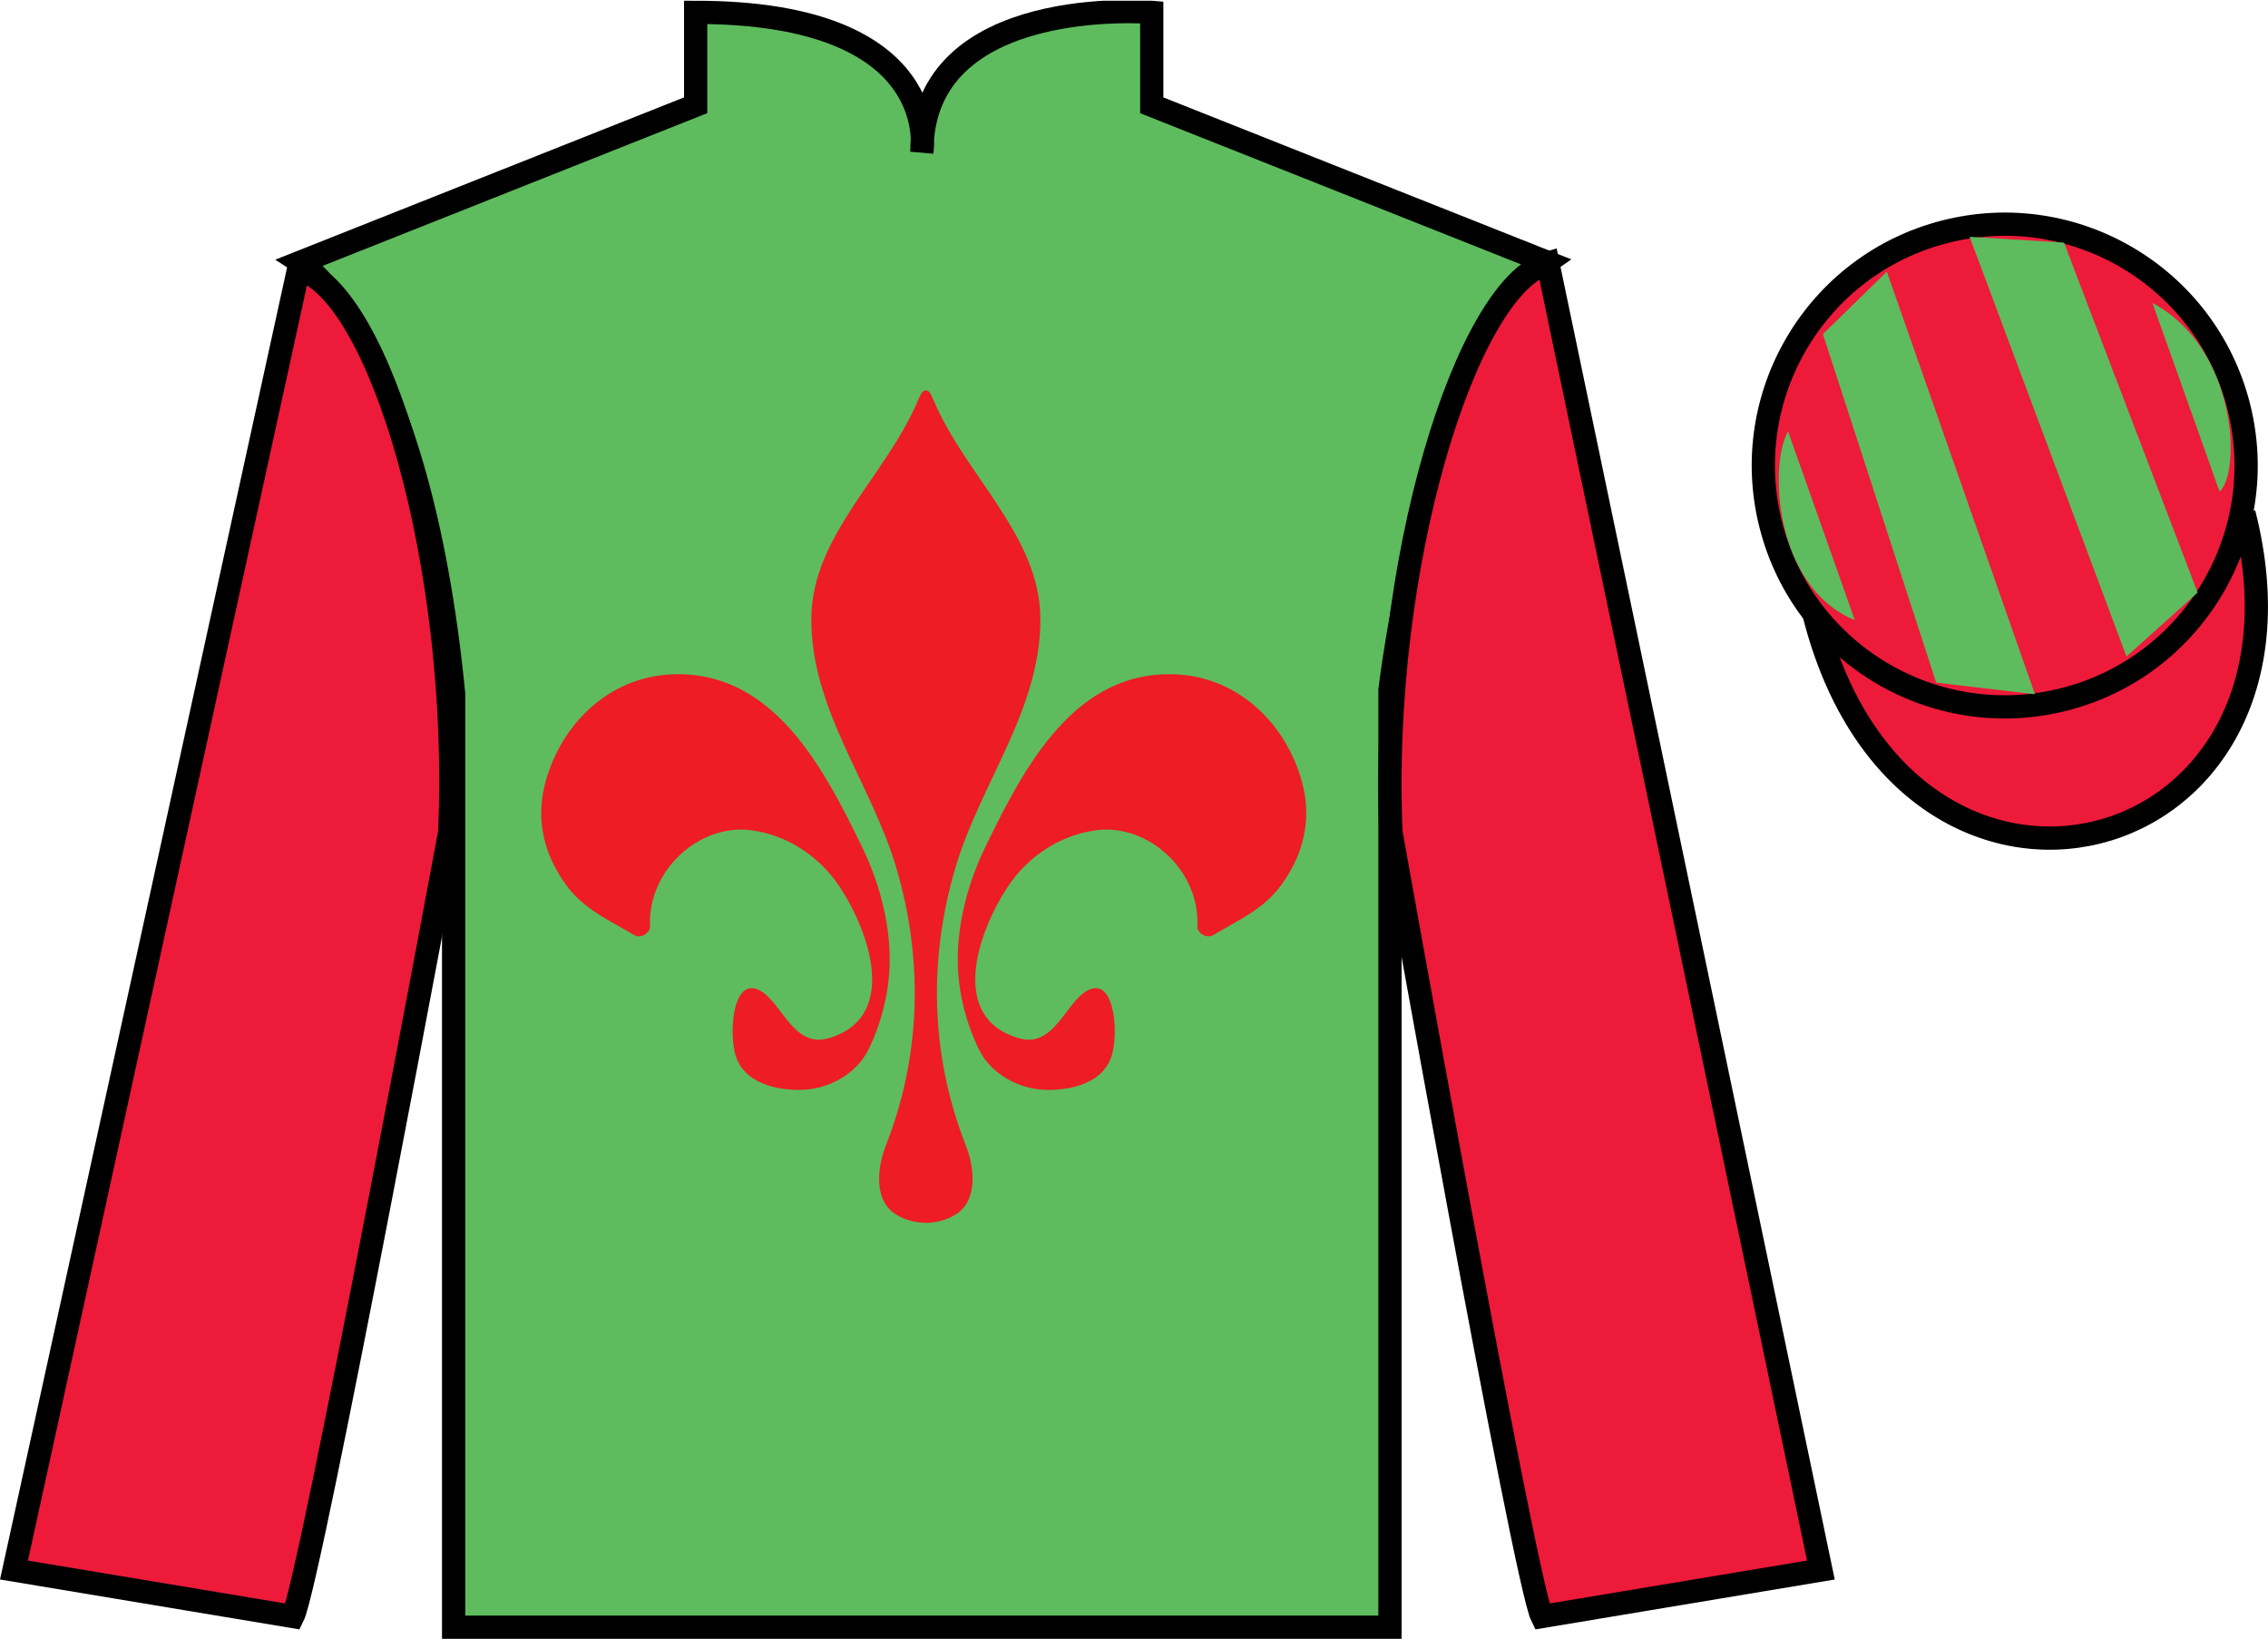
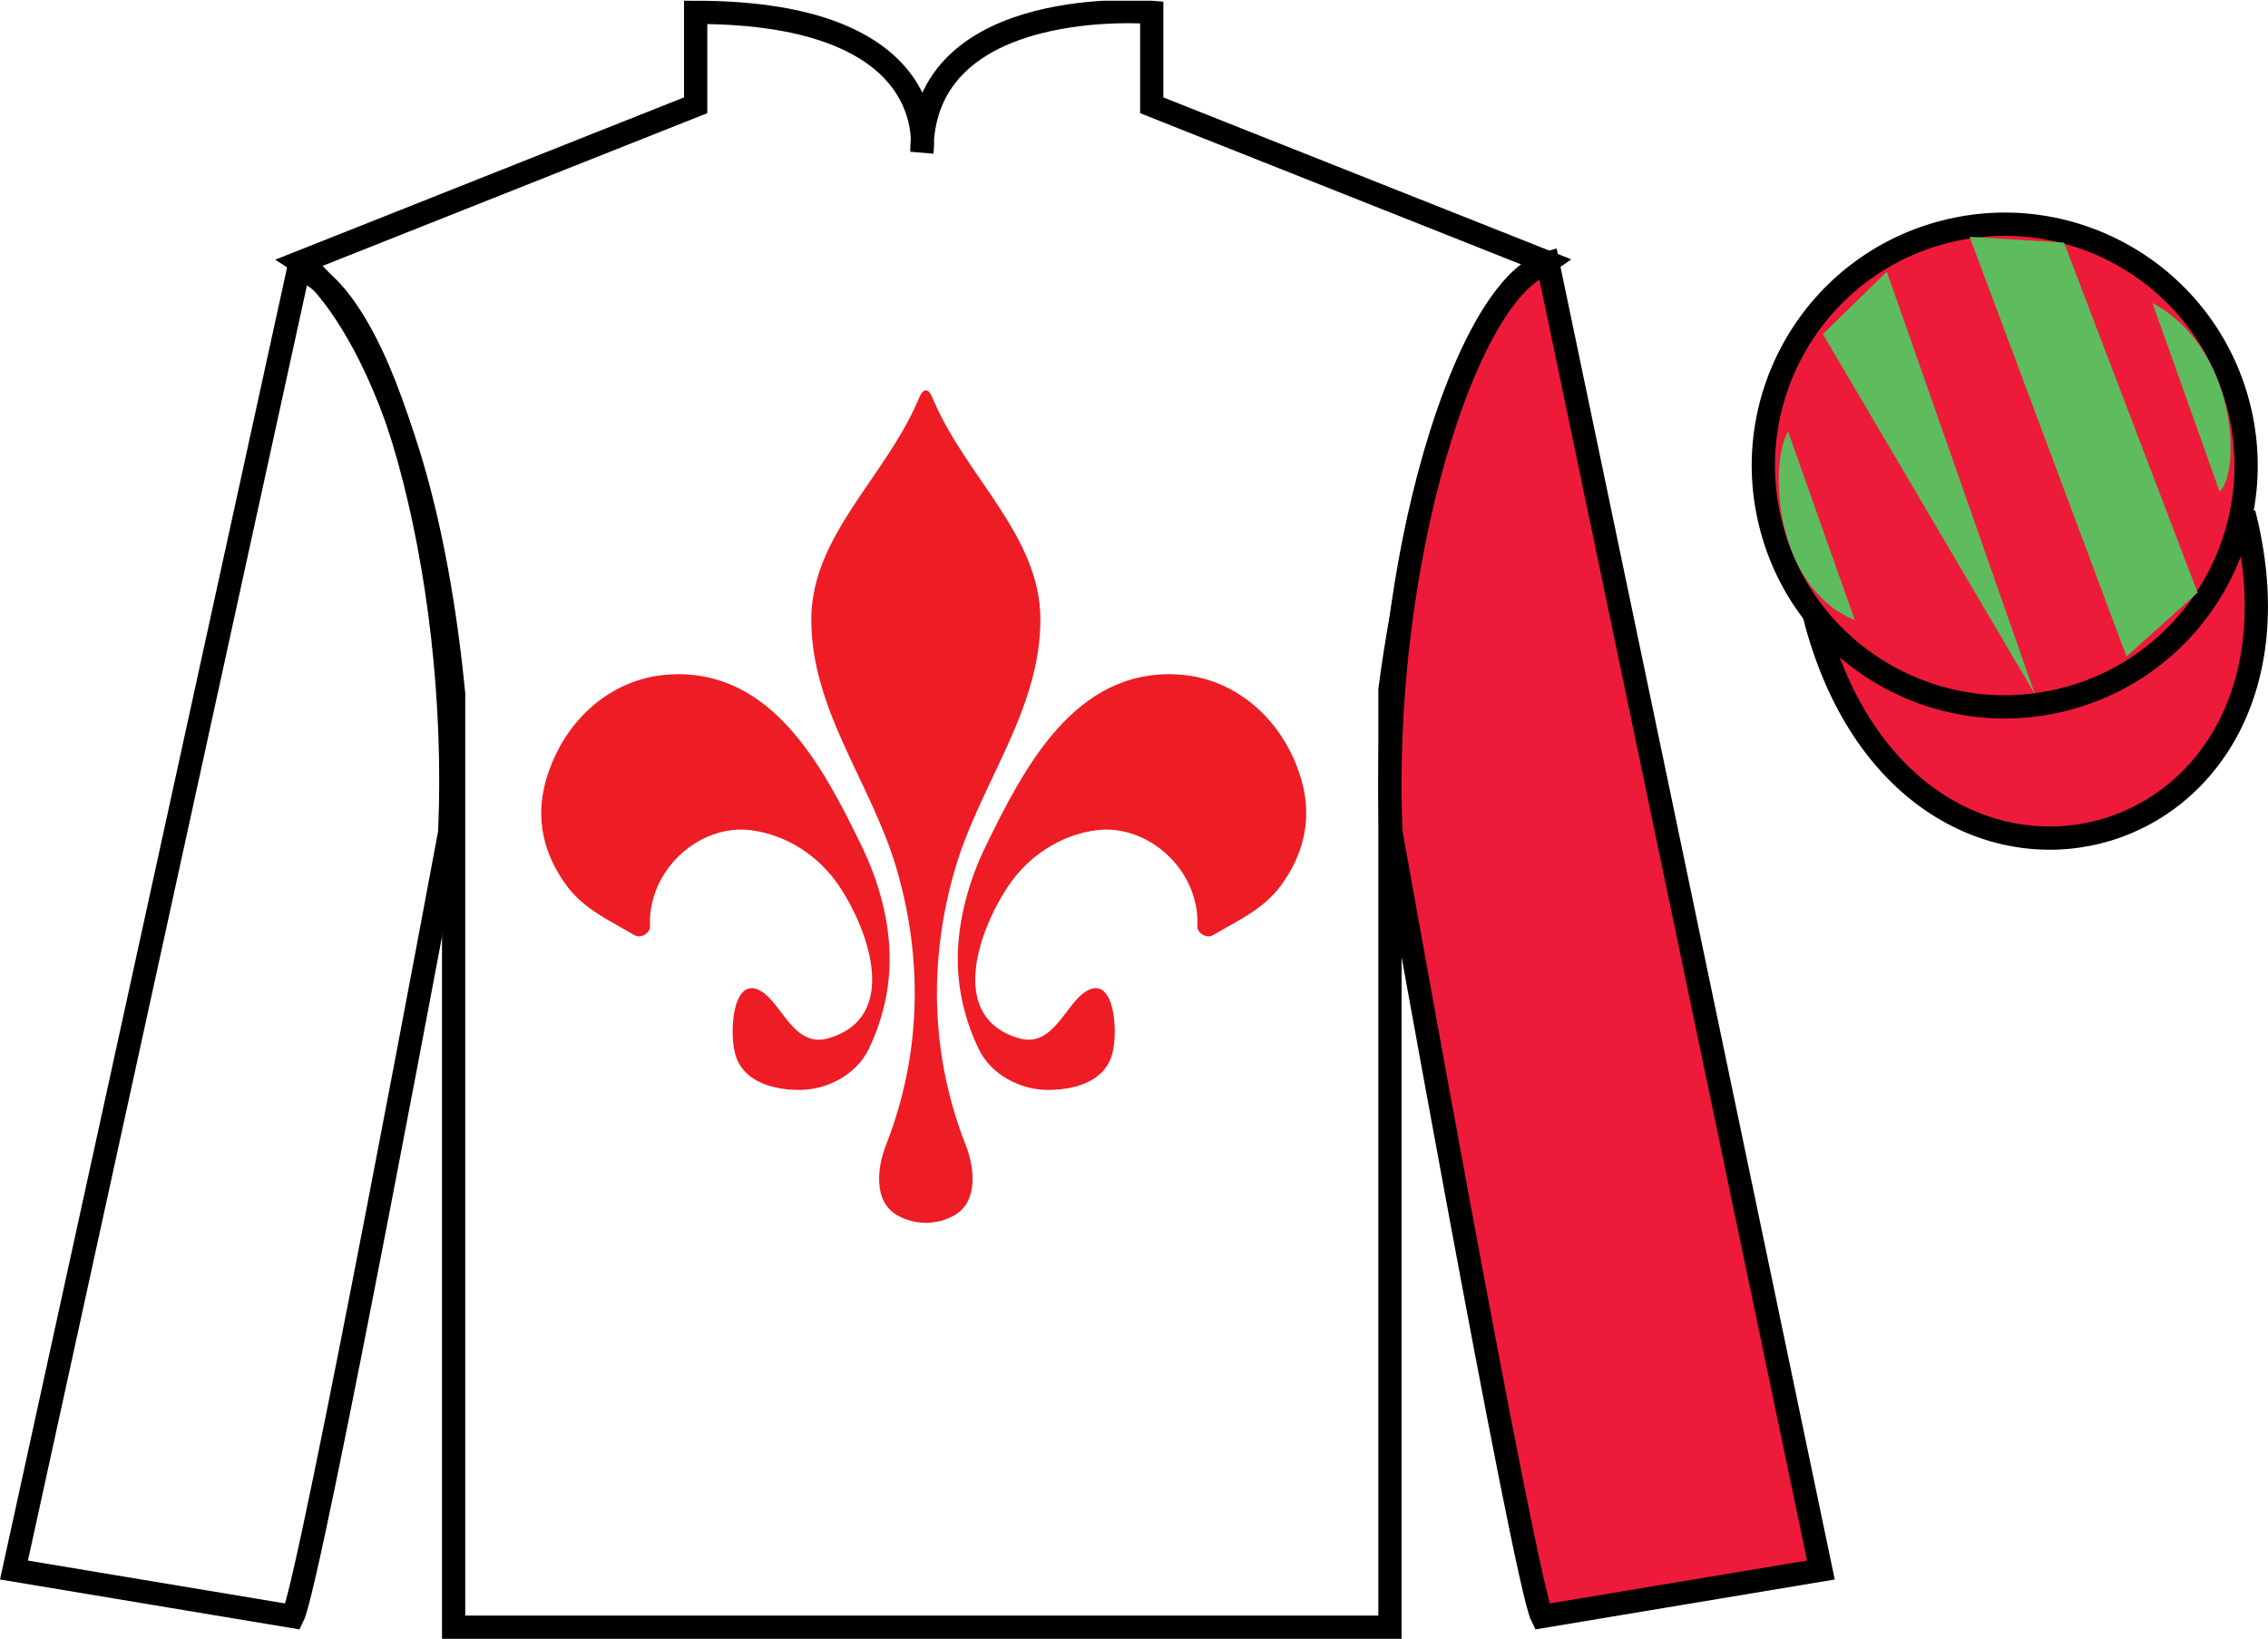
<svg xmlns="http://www.w3.org/2000/svg" width="97.59pt" height="70.53pt" viewBox="0 0 97.59 70.53" version="1.1">
  <defs>
    <clipPath id="clip1">
      <path d="M 0 70.531 L 97.59 70.531 L 97.59 0.031 L 0 0.031 L 0 70.531 Z M 0 70.531 " />
    </clipPath>
  </defs>
  <g id="surface0">
    <g clip-path="url(#clip1)" clip-rule="nonzero">
-       <path style=" stroke:none;fill-rule:nonzero;fill:rgb(36.994%,73.71%,37.032%);fill-opacity:1;" d="M 12.934 11.281 C 12.934 11.281 18.02 14.531 19.52 29.863 C 19.52 29.863 19.52 44.863 19.52 70.031 L 59.809 70.031 L 59.809 29.695 C 59.809 29.695 61.602 14.695 66.559 11.281 L 49.559 4.531 L 49.559 0.531 C 49.559 0.531 39.668 -0.305 39.668 6.531 C 39.668 6.531 40.684 0.531 29.934 0.531 L 29.934 4.531 L 12.934 11.281 " />
      <path style="fill:none;stroke-width:10;stroke-linecap:butt;stroke-linejoin:miter;stroke:rgb(0%,0%,0%);stroke-opacity:1;stroke-miterlimit:4;" d="M 129.336 592.487 C 129.336 592.487 180.195 559.987 195.195 406.667 C 195.195 406.667 195.195 256.667 195.195 4.987 L 598.086 4.987 L 598.086 408.347 C 598.086 408.347 616.016 558.347 665.586 592.487 L 495.586 659.987 L 495.586 699.987 C 495.586 699.987 396.68 708.347 396.68 639.987 C 396.68 639.987 406.836 699.987 299.336 699.987 L 299.336 659.987 L 129.336 592.487 Z M 129.336 592.487 " transform="matrix(0.1,0,0,-0.1,0,70.53)" />
-       <path style=" stroke:none;fill-rule:nonzero;fill:rgb(93.098%,10.196%,22.974%);fill-opacity:1;" d="M 12.602 69.57 C 13.352 68.07 19.352 35.82 19.352 35.82 C 19.852 24.32 16.352 12.57 12.852 11.57 L 0.602 67.57 L 12.602 69.57 " />
      <path style="fill:none;stroke-width:10;stroke-linecap:butt;stroke-linejoin:miter;stroke:rgb(0%,0%,0%);stroke-opacity:1;stroke-miterlimit:4;" d="M 126.016 9.597 C 133.516 24.597 193.516 347.097 193.516 347.097 C 198.516 462.097 163.516 579.597 128.516 589.597 L 6.016 29.597 L 126.016 9.597 Z M 126.016 9.597 " transform="matrix(0.1,0,0,-0.1,0,70.53)" />
      <path style=" stroke:none;fill-rule:nonzero;fill:rgb(93.098%,10.196%,22.974%);fill-opacity:1;" d="M 78.352 67.57 L 66.602 11.32 C 63.102 12.32 59.352 24.32 59.852 35.82 C 59.852 35.82 65.602 68.07 66.352 69.57 L 78.352 67.57 " />
      <path style="fill:none;stroke-width:10;stroke-linecap:butt;stroke-linejoin:miter;stroke:rgb(0%,0%,0%);stroke-opacity:1;stroke-miterlimit:4;" d="M 783.516 29.597 L 666.016 592.097 C 631.016 582.097 593.516 462.097 598.516 347.097 C 598.516 347.097 656.016 24.597 663.516 9.597 L 783.516 29.597 Z M 783.516 29.597 " transform="matrix(0.1,0,0,-0.1,0,70.53)" />
      <path style="fill-rule:nonzero;fill:rgb(93.098%,10.196%,22.974%);fill-opacity:1;stroke-width:10;stroke-linecap:butt;stroke-linejoin:miter;stroke:rgb(0%,0%,0%);stroke-opacity:1;stroke-miterlimit:4;" d="M 780.703 440.495 C 820.391 284.87 1004.336 332.448 965.547 484.441 " transform="matrix(0.1,0,0,-0.1,0,70.53)" />
      <path style=" stroke:none;fill-rule:nonzero;fill:rgb(99.094%,72.934%,33.724%);fill-opacity:1;" d="M 86.691 21.727 C 87.625 21.488 88.191 20.539 87.953 19.605 C 87.715 18.668 86.762 18.105 85.828 18.344 C 84.895 18.582 84.332 19.531 84.57 20.469 C 84.809 21.402 85.758 21.965 86.691 21.727 " />
      <path style="fill:none;stroke-width:10;stroke-linecap:butt;stroke-linejoin:miter;stroke:rgb(0%,0%,0%);stroke-opacity:1;stroke-miterlimit:4;" d="M 866.914 488.034 C 876.25 490.417 881.914 499.909 879.531 509.245 C 877.148 518.62 867.617 524.245 858.281 521.862 C 848.945 519.48 843.32 509.988 845.703 500.613 C 848.086 491.277 857.578 485.652 866.914 488.034 Z M 866.914 488.034 " transform="matrix(0.1,0,0,-0.1,0,70.53)" />
      <path style=" stroke:none;fill-rule:nonzero;fill:rgb(93.098%,10.196%,22.974%);fill-opacity:1;" d="M 88.828 30.098 C 94.387 28.68 97.742 23.023 96.324 17.469 C 94.906 11.91 89.25 8.555 83.691 9.973 C 78.137 11.391 74.781 17.047 76.199 22.602 C 77.613 28.16 83.27 31.516 88.828 30.098 " />
      <path style="fill:none;stroke-width:10;stroke-linecap:butt;stroke-linejoin:miter;stroke:rgb(0%,0%,0%);stroke-opacity:1;stroke-miterlimit:4;" d="M 888.281 404.323 C 943.867 418.503 977.422 475.066 963.242 530.612 C 949.062 586.198 892.5 619.753 836.914 605.573 C 781.367 591.394 747.812 534.831 761.992 479.284 C 776.133 423.698 832.695 390.144 888.281 404.323 Z M 888.281 404.323 " transform="matrix(0.1,0,0,-0.1,0,70.53)" />
      <path style=" stroke:none;fill-rule:nonzero;fill:rgb(93.046%,11.165%,14.212%);fill-opacity:1;" d="M 50.664 29.027 C 53.289 29.172 55.34 31.133 56.027 33.668 C 56.449 35.238 56.113 36.75 55.121 38.102 C 54.359 39.141 53.277 39.602 52.211 40.238 C 51.883 40.434 51.512 40.109 51.523 39.887 C 51.641 37.441 49.391 35.445 47.176 35.73 C 45.66 35.93 44.254 36.809 43.348 38.188 C 42.078 40.113 40.789 43.82 43.863 44.688 C 45.324 45.098 45.836 43.215 46.727 42.668 C 47.922 41.93 48.129 44.281 47.867 45.324 C 47.531 46.656 46.016 46.926 45.016 46.906 C 43.953 46.887 42.664 46.301 42.109 45.137 C 41.516 43.902 41.203 42.559 41.211 41.246 C 41.219 39.598 41.691 37.906 42.406 36.434 C 44.055 33.047 46.246 28.781 50.664 29.027 " />
      <path style=" stroke:none;fill-rule:nonzero;fill:rgb(93.046%,11.165%,14.212%);fill-opacity:1;" d="M 39.84 52.629 C 39.398 52.621 38.977 52.516 38.602 52.297 C 37.551 51.695 37.762 50.203 38.117 49.297 C 39.664 45.371 39.707 41.246 38.582 37.398 C 37.504 33.707 34.891 30.559 34.91 26.621 C 34.93 23.047 38.121 20.508 39.508 17.211 C 39.633 16.93 39.707 16.801 39.84 16.801 C 39.969 16.797 40.043 16.93 40.164 17.211 C 41.555 20.508 44.746 23.047 44.766 26.621 C 44.785 30.559 42.172 33.707 41.094 37.398 C 39.969 41.246 40.012 45.371 41.559 49.297 C 41.914 50.203 42.125 51.695 41.074 52.297 C 40.699 52.516 40.277 52.621 39.84 52.629 " />
      <path style=" stroke:none;fill-rule:nonzero;fill:rgb(93.046%,11.165%,14.212%);fill-opacity:1;" d="M 28.828 29.027 C 26.203 29.172 24.156 31.133 23.469 33.668 C 23.043 35.238 23.379 36.75 24.371 38.102 C 25.133 39.141 26.219 39.602 27.281 40.238 C 27.609 40.434 27.98 40.109 27.969 39.887 C 27.852 37.441 30.102 35.445 32.316 35.73 C 33.832 35.93 35.238 36.809 36.145 38.188 C 37.414 40.113 38.703 43.82 35.629 44.688 C 34.168 45.098 33.656 43.215 32.766 42.668 C 31.57 41.93 31.363 44.281 31.625 45.324 C 31.961 46.656 33.477 46.926 34.477 46.906 C 35.539 46.887 36.828 46.301 37.387 45.137 C 37.977 43.902 38.289 42.559 38.281 41.246 C 38.277 39.598 37.801 37.906 37.086 36.434 C 35.438 33.047 33.246 28.781 28.828 29.027 " />
      <path style=" stroke:none;fill-rule:nonzero;fill:rgb(36.994%,73.71%,37.032%);fill-opacity:1;" d="M 76.938 18.566 L 79.812 26.691 C 76.312 25.254 76.125 19.941 76.938 18.566 " />
-       <path style=" stroke:none;fill-rule:nonzero;fill:rgb(36.994%,73.71%,37.032%);fill-opacity:1;" d="M 78.438 14.379 L 83.312 29.379 L 87.562 29.879 L 81.188 11.691 L 78.438 14.379 " />
+       <path style=" stroke:none;fill-rule:nonzero;fill:rgb(36.994%,73.71%,37.032%);fill-opacity:1;" d="M 78.438 14.379 L 87.562 29.879 L 81.188 11.691 L 78.438 14.379 " />
      <path style=" stroke:none;fill-rule:nonzero;fill:rgb(36.994%,73.71%,37.032%);fill-opacity:1;" d="M 84.75 10.191 L 91.5 28.254 L 94.562 25.504 L 88.812 10.441 L 84.75 10.191 " />
      <path style=" stroke:none;fill-rule:nonzero;fill:rgb(36.994%,73.71%,37.032%);fill-opacity:1;" d="M 95.508 21.16 L 92.617 13.039 C 96.246 14.969 96.445 20.281 95.508 21.16 " />
    </g>
  </g>
</svg>